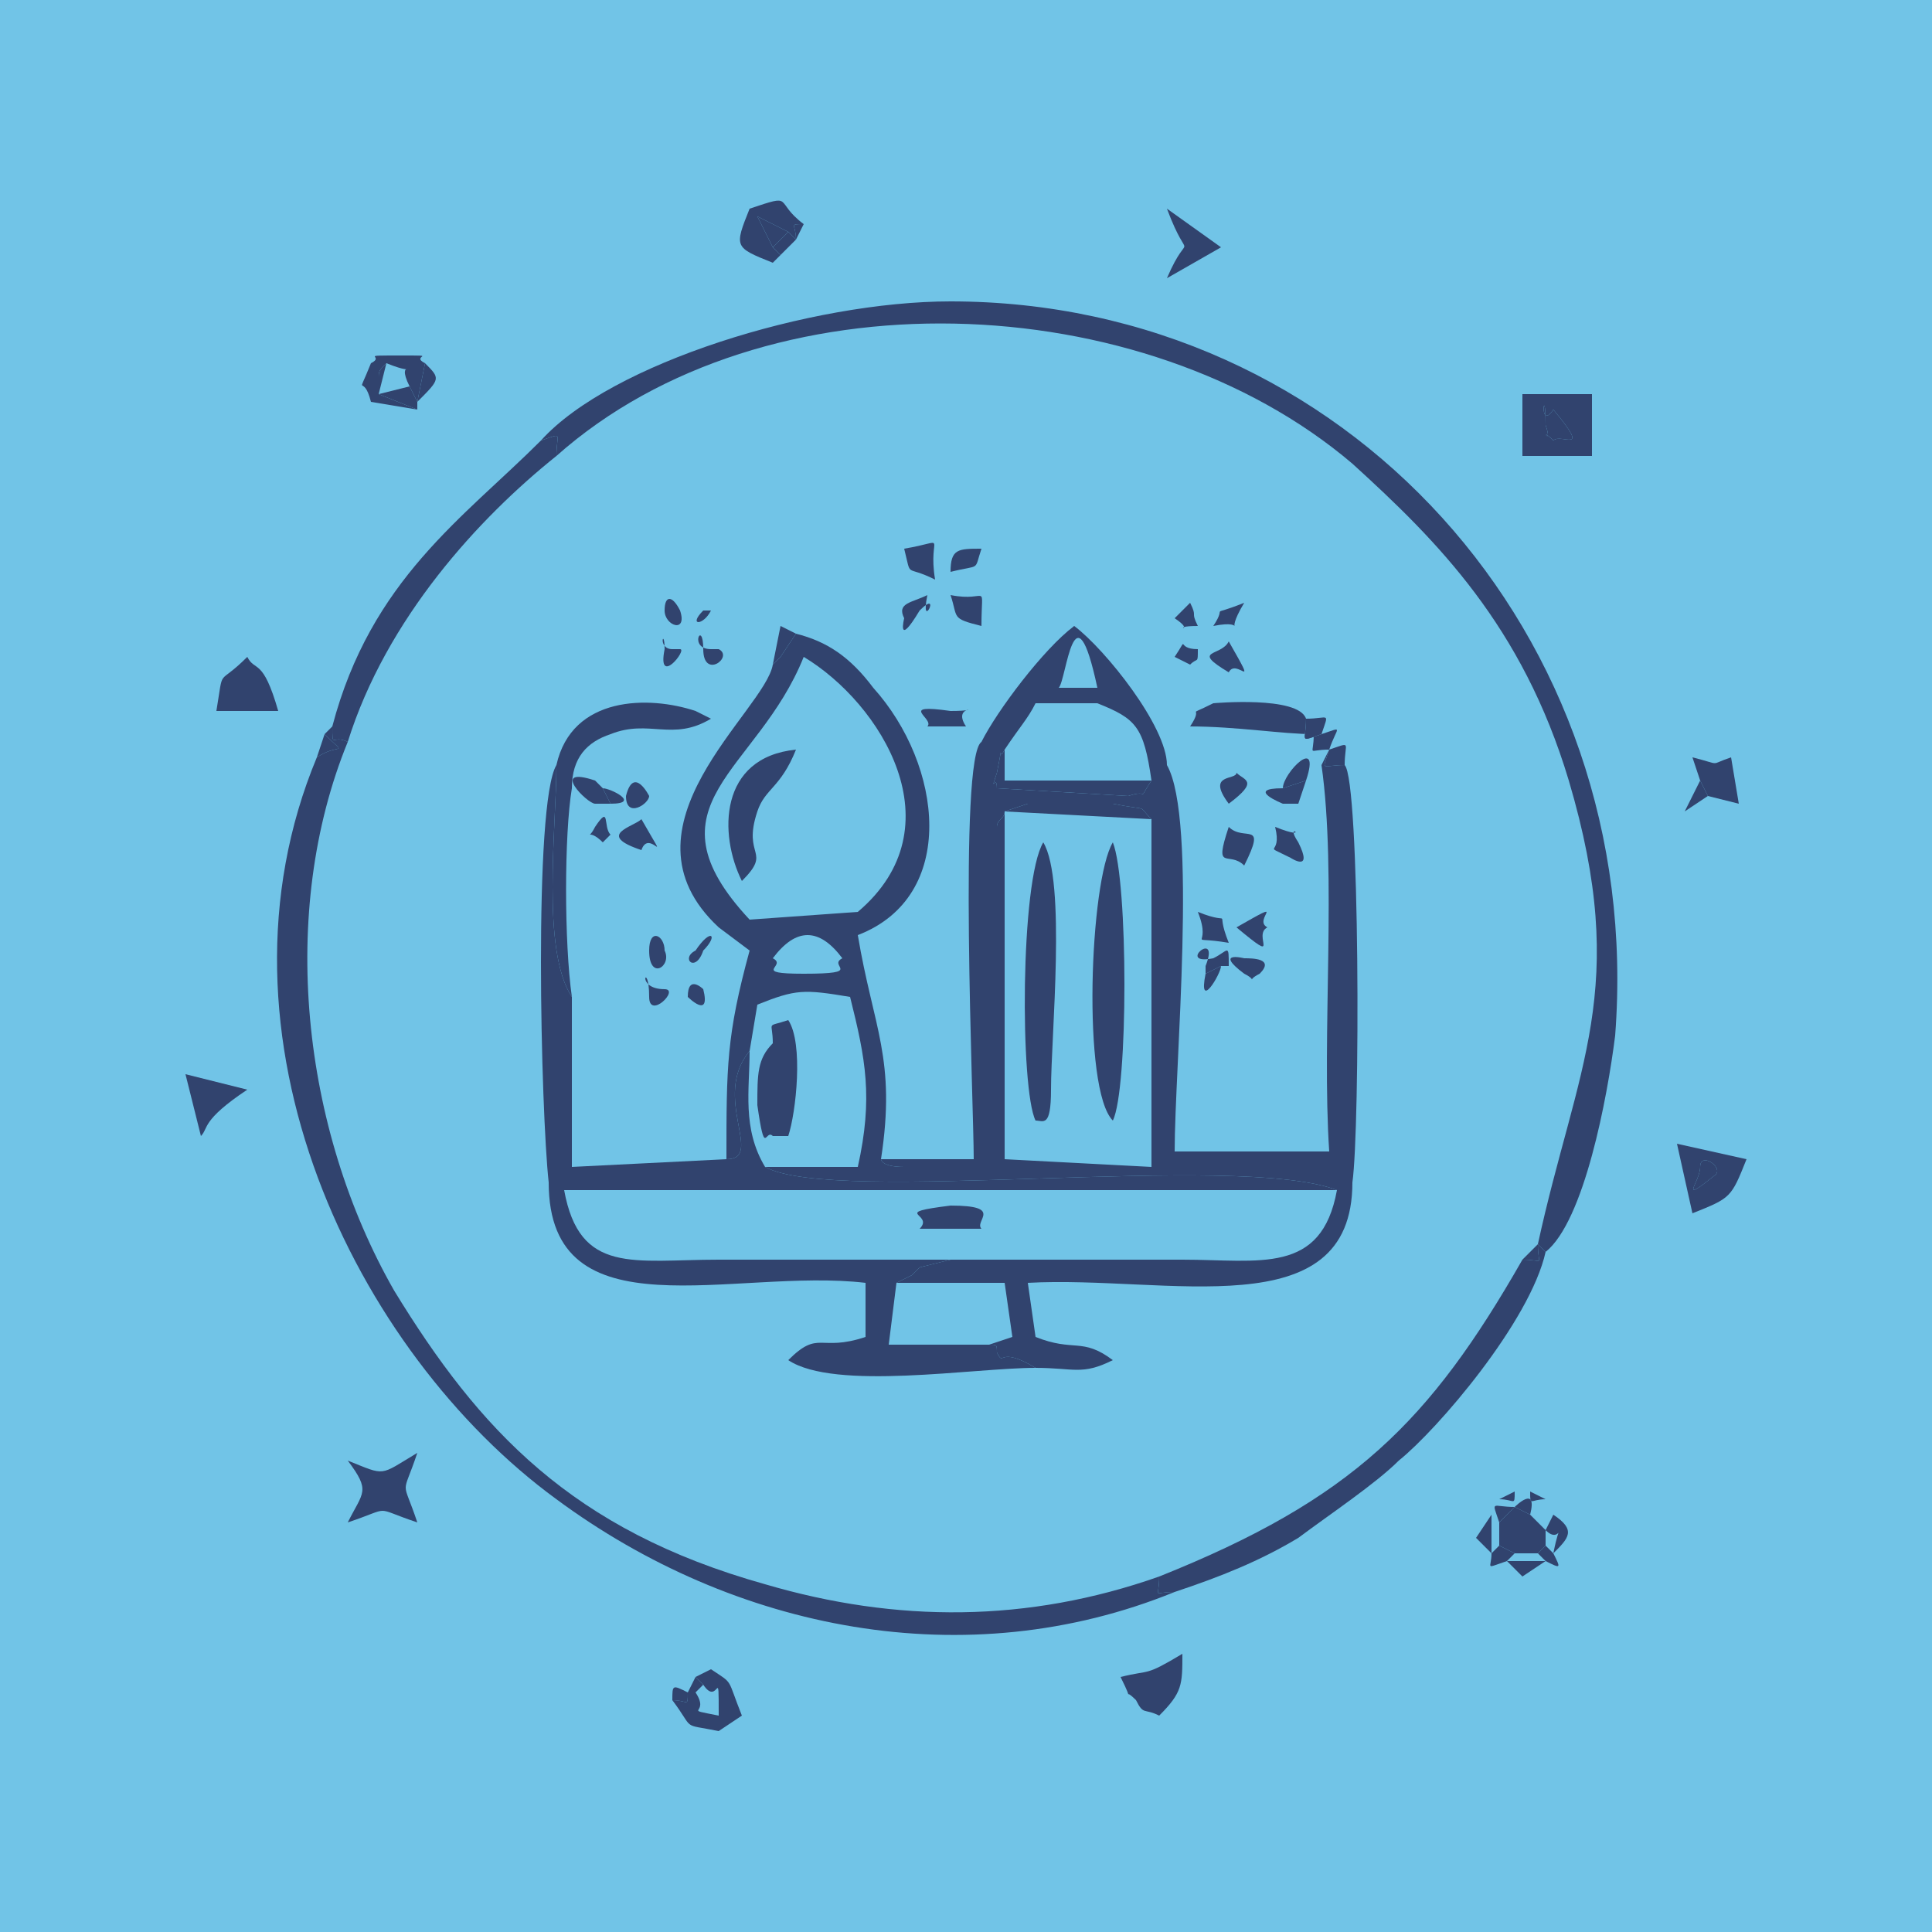
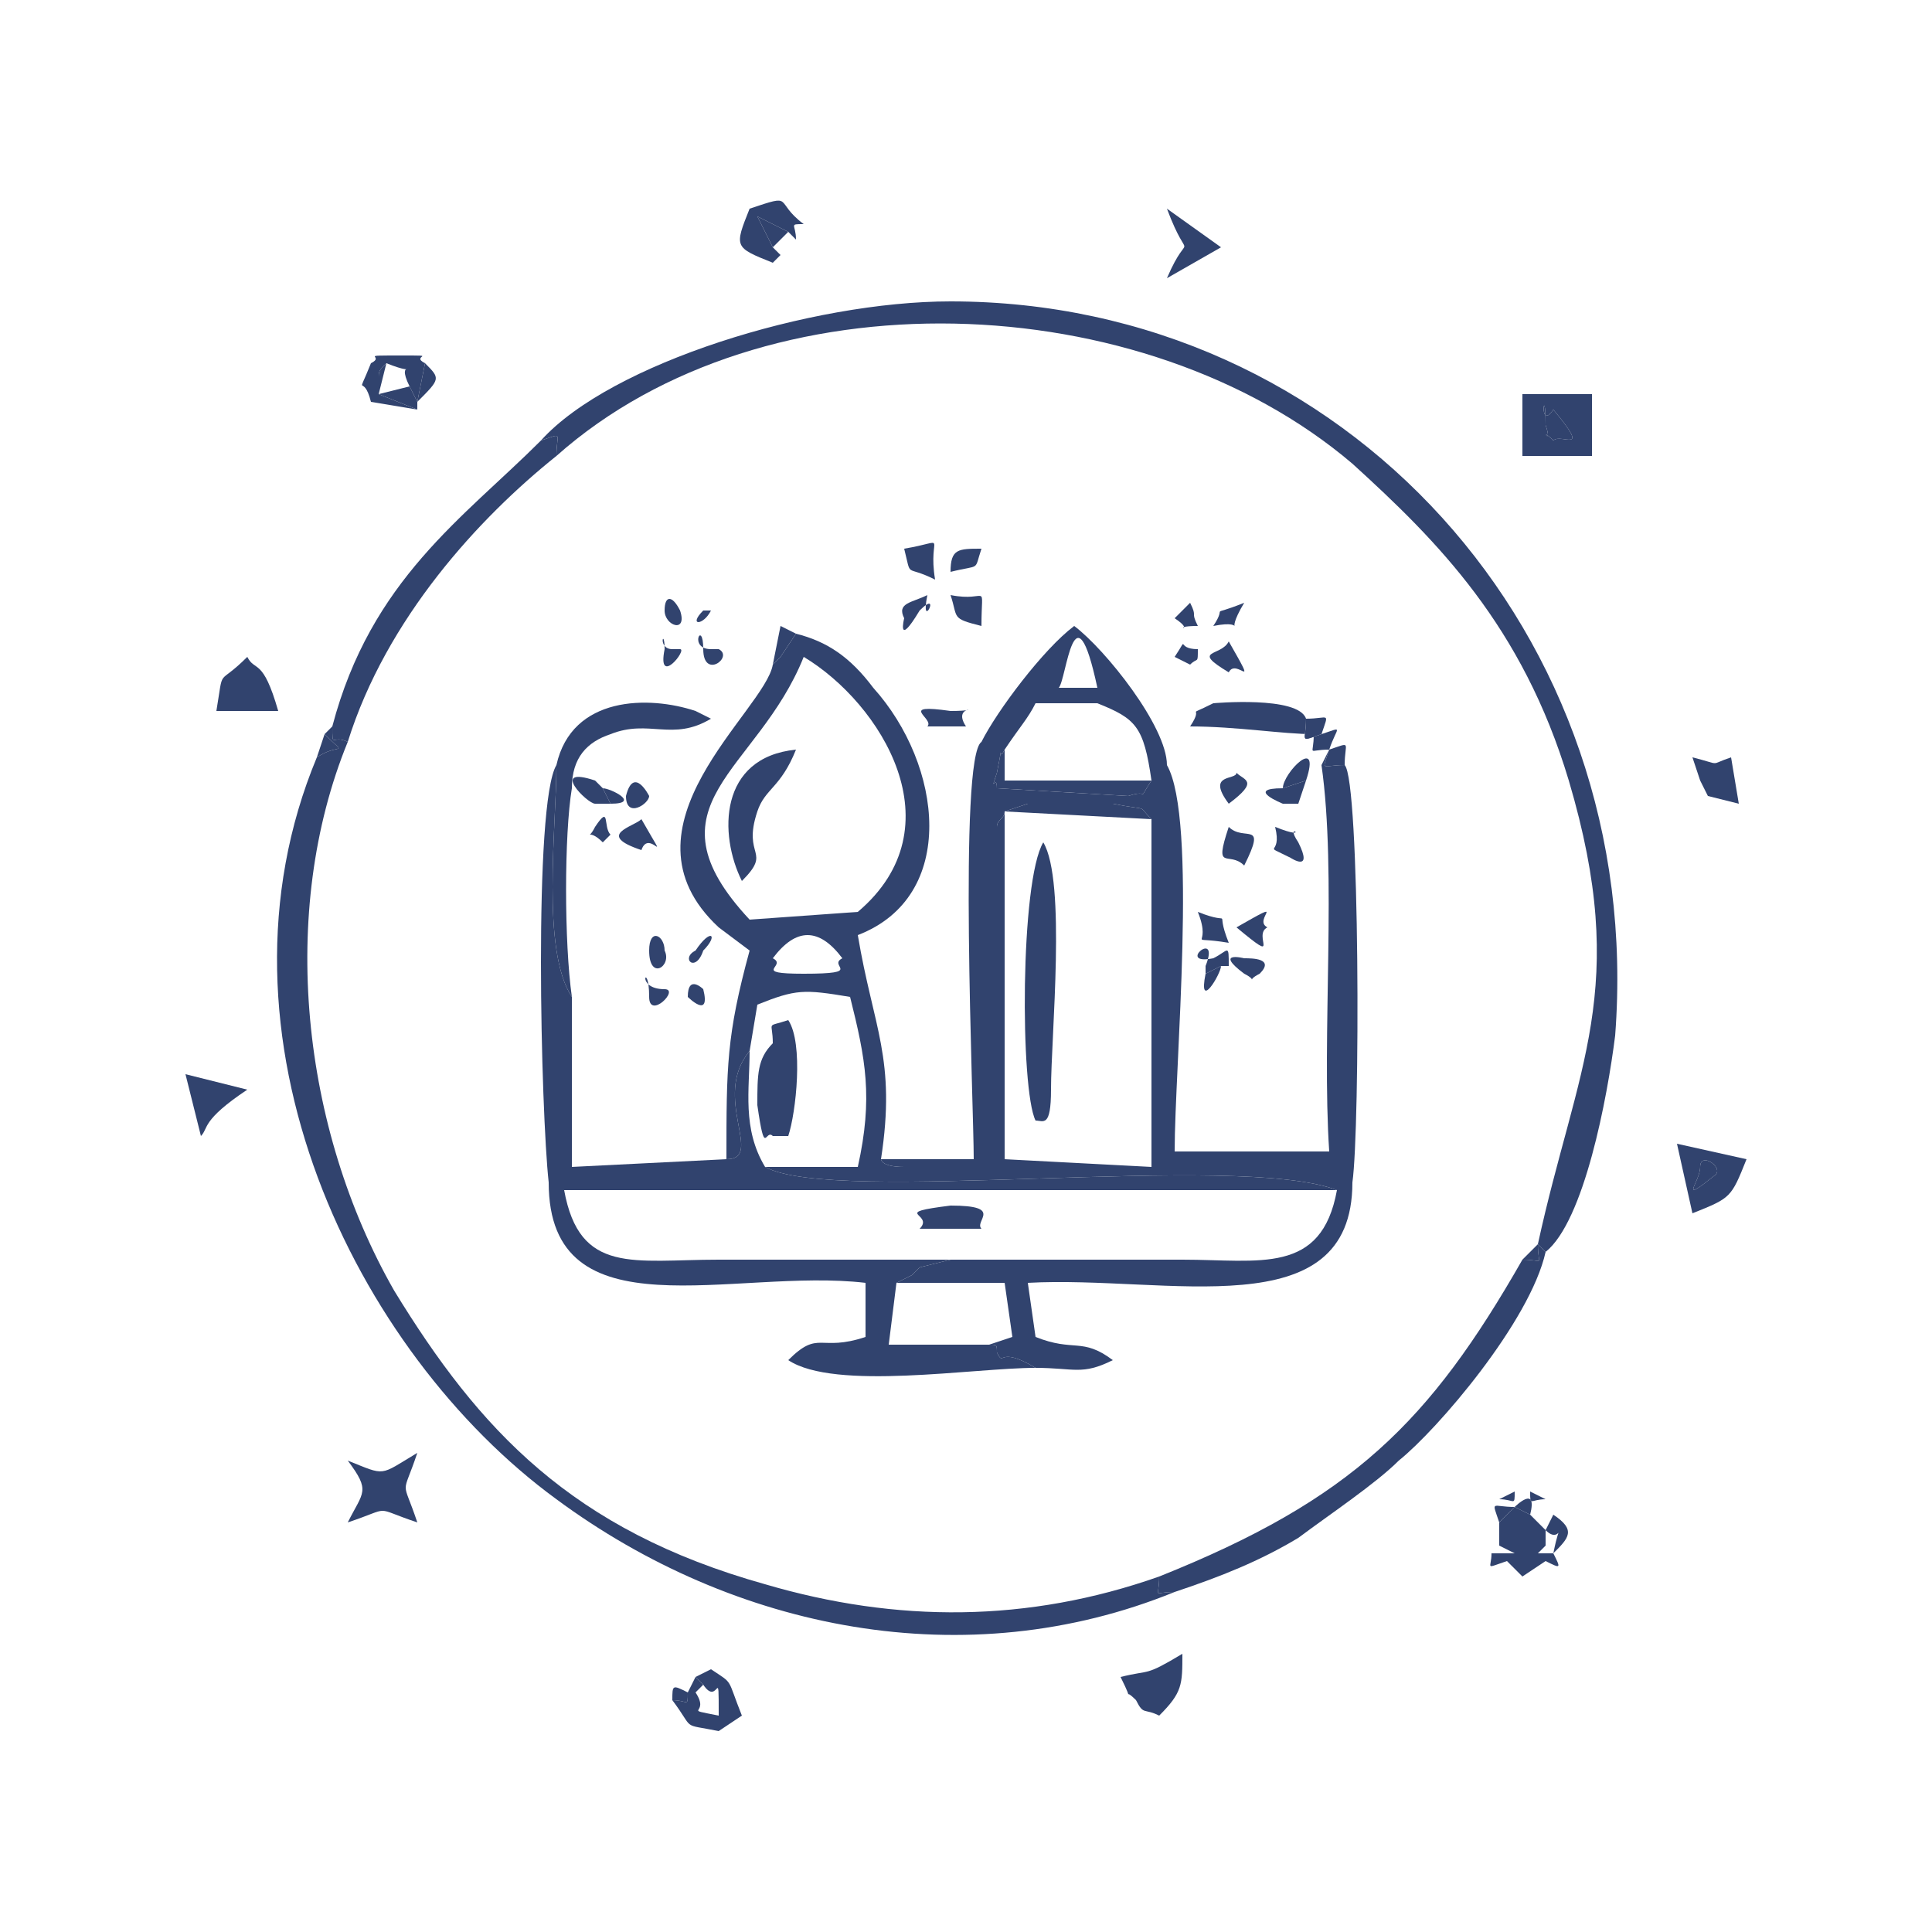
<svg xmlns="http://www.w3.org/2000/svg" xml:space="preserve" width="0.25in" height="0.25in" version="1.1" style="shape-rendering:geometricPrecision; text-rendering:geometricPrecision; image-rendering:optimizeQuality; fill-rule:evenodd; clip-rule:evenodd" viewBox="0 0 250 250">
  <defs>
    <style type="text/css">
   
    .fil1 {fill:#31436E}
    .fil0 {fill:#71C4E7}
   
  </style>
  </defs>
  <g id="Layer_x0020_1">
-     <rect class="fil0" width="250" height="250" />
    <g id="_1170368000">
      <path class="fil1" d="M130 105c0,0 0,0 3,-1 1,0 4,0 6,0 1,0 5,0 5,0 5,1 3,0 5,2l0 45 -20 0 0 -44c0,-1 1,-1 1,-2zm41 -6c2,14 0,35 1,50l-20 0c0,-11 3,-43 -1,-50 0,-5 -8,-15 -12,-18 -4,3 -10,11 -12,15l0 55 -10 0c-3,0 -3,-1 -3,-1 2,-13 -1,-17 -3,-29 13,-5 11,-22 2,-32 -3,-4 -6,-6 -10,-7l-2 3c0,0 -1,1 -1,1 -1,6 -21,21 -7,34l4 3c-3,11 -3,15 -3,27 5,0 -2,-8 3,-14l1 -6c5,-2 6,-2 12,-1 2,8 3,13 1,22l-12 0c9,5 61,-2 74,3 -2,11 -10,9 -20,9 -10,0 -20,0 -30,0l-4 1c-1,1 -1,1 -1,1l-2 1 14 0 1 7 -3 1c1,0 1,0 1,1 1,2 0,-1 5,2 5,0 6,1 10,-1 -4,-3 -5,-1 -10,-3l-1 -7c18,-1 42,6 42,-13 1,-7 1,-52 -1,-54 -3,0 -3,1 -2,-2l0 0 -1 2zm-71 25c3,-4 6,-4 9,0 -2,1 3,2 -5,2 -7,0 -2,-1 -4,-2zm11 -6l-14 1c-14,-15 1,-19 7,-34 10,6 20,22 7,33zm19 -21c2,-3 3,-4 4,-6l8 0c5,2 6,3 7,10 -2,3 0,1 -3,2l-17 -1c0,-2 -1,1 0,-2 1,-5 0,-1 1,-3zm12 -8l-5 0c1,-1 2,-14 5,0zm27 4c-1,-3 -12,-2 -12,-2 -4,2 -1,0 -3,3 6,0 12,1 16,1l1 0c-3,1 -2,1 -2,-2z" />
      <path class="fil1" d="M134 177c-5,-3 -4,0 -5,-2 0,-1 0,-1 -1,-1l-13 0 1 -8 2 -1c0,0 0,0 1,-1l4 -1c-10,0 -20,0 -30,0 -11,0 -18,2 -20,-9l100 0c-13,-5 -65,2 -74,-3 -3,-5 -2,-10 -2,-15 -5,6 2,14 -3,14l-20 1 0 -22c-4,-6 -2,-22 -2,-30 -3,5 -2,45 -1,54 0,20 24,11 41,13l0 7c-6,2 -6,-1 -10,3 6,4 24,1 32,1z" />
      <path class="fil1" d="M70 57c3,-1 2,-1 2,2 27,-24 76,-22 103,1 11,10 22,21 28,41 8,27 1,37 -4,60l-2 2c3,0 2,1 2,-2l1 1c5,-4 8,-20 9,-28 4,-52 -35,-95 -86,-95 -18,0 -44,8 -53,18z" />
      <path class="fil1" d="M42 95c3,3 2,1 -1,3 -15,36 5,77 31,96 23,17 53,23 80,12 -3,0 -2,1 -2,-2 -17,6 -34,6 -51,1 -25,-7 -37,-20 -48,-38 -12,-21 -15,-49 -6,-71 -2,-1 -2,1 -2,-2l-1 1z" />
      <path class="fil1" d="M197 163c-12,21 -22,31 -47,41 0,3 -1,2 2,2 6,-2 11,-4 16,-7 4,-3 10,-7 13,-10 5,-4 17,-18 19,-27l-1 -1c0,3 1,2 -2,2z" />
      <path class="fil1" d="M43 94c0,3 0,1 2,2 5,-16 17,-29 27,-37 0,-3 1,-3 -2,-2 -10,10 -22,18 -27,37zm-2 4c3,-2 4,0 1,-3l-1 3z" />
      <path class="fil1" d="M134 145c1,0 2,1 2,-4 0,-7 2,-27 -1,-32 -3,5 -3,32 -1,36z" />
-       <path class="fil1" d="M144 145c2,-4 2,-31 0,-36 -3,5 -4,32 0,36z" />
      <path class="fil1" d="M72 99c0,8 -2,24 2,30 -1,-7 -1,-21 0,-27 0,-4 2,-6 5,-7 5,-2 8,1 13,-2l-2 -1c-6,-2 -16,-2 -18,7z" />
      <path class="fil1" d="M149 151l-19 -1 0 -45 19 1c-2,-2 0,-1 -5,-2 0,0 -4,0 -5,0 -2,0 -5,0 -6,0 -3,1 -3,1 -3,1 0,1 -1,1 -1,2l0 44 20 0zm0 -50l-19 0 0 -4c-1,2 0,-2 -1,3 -1,3 0,0 0,2l17 1c3,-1 1,1 3,-2zm-35 49c0,0 0,1 3,1l10 0 0 -55c-3,2 -1,47 -1,54l-12 0z" />
      <path class="fil1" d="M201 53c5,6 1,3 0,4 -2,-2 0,1 -1,-2 0,-6 -1,1 1,-2zm-4 6l9 0 0 -8 -9 0 0 8z" />
      <path class="fil1" d="M96 114c4,-4 0,-3 2,-9 1,-3 3,-3 5,-8 -10,1 -10,11 -7,17z" />
      <path class="fil1" d="M220 151c0,-2 3,0 2,1 -5,4 -2,1 -2,-1zm-3 -3l2 9c5,-2 5,-2 7,-7l-9 -2z" />
      <path class="fil1" d="M45 189c3,4 2,4 0,8 6,-2 3,-2 9,0 -2,-6 -2,-3 0,-9 -5,3 -4,3 -9,1z" />
      <path class="fil1" d="M36 92c-2,-7 -3,-5 -4,-7 -4,4 -3,1 -4,7l8 0z" />
      <path class="fil1" d="M102 30l1 1c0,-2 -1,-2 1,-2 -4,-3 -1,-4 -7,-2 -2,5 -2,5 3,7l1 -1 -1 -1 -2 -4 4 2z" />
      <path class="fil1" d="M150 222c3,-3 3,-4 3,-8 -5,3 -4,2 -8,3 2,4 0,1 2,3 1,2 1,1 3,2z" />
      <path class="fil1" d="M102 147l-2 0 0 -12c-2,2 -2,4 -2,8 1,7 1,3 2,4l2 0c1,-3 2,-12 0,-15l0 15z" />
      <path class="fil1" d="M89 219c0,2 0,1 -2,1 3,4 1,3 6,4l3 -2c-2,-5 -1,-4 -4,-6l-2 1 1 1c2,3 2,-3 2,4 -5,-1 -1,0 -3,-3l-1 0z" />
      <polygon class="fil1" points="194,197 194,200 196,201 199,201 200,200 200,198 200,198 198,196 196,195 " />
-       <path class="fil1" d="M193 201c0,2 -1,2 2,1l2 2 3 -2c2,1 2,1 1,-1 2,-2 3,-3 0,-5l-1 2 0 0c2,2 2,-2 1,3l-1 -1 -1 1 1 1 -5 0 1 -1 -2 -1 -1 1 0 -5 -2 3 2 2z" />
+       <path class="fil1" d="M193 201c0,2 -1,2 2,1l2 2 3 -2c2,1 2,1 1,-1 2,-2 3,-3 0,-5l-1 2 0 0c2,2 2,-2 1,3z" />
      <path class="fil1" d="M100 147l2 0 0 -15c-3,1 -2,0 -2,3l0 12z" />
      <path class="fil1" d="M50 47c5,2 1,-1 3,3l1 2 1 -5c-2,-1 2,-1 -3,-1 -6,0 -2,0 -4,1 -2,5 -1,1 0,5l6 1 -5 -2c0,0 0,-1 0,-1 0,0 0,-1 0,-1 0,-1 0,-1 1,-2z" />
      <path class="fil1" d="M26 147c1,-1 0,-2 6,-6l-8 -2 2 8z" />
      <path class="fil1" d="M151 36l7 -4 -7 -5c3,8 3,2 0,9z" />
      <path class="fil1" d="M220 101l1 2 4 1 -1 -6c-3,1 -1,1 -5,0l1 3z" />
      <path class="fil1" d="M119 159l8 0c-1,-1 3,-3 -4,-3 -8,1 -2,1 -4,3z" />
      <path class="fil1" d="M171 95l-1 0c0,3 -1,2 2,2l0 0c-1,3 -1,2 2,2 0,-3 1,-3 -2,-2 1,-3 2,-3 -1,-2 1,-3 1,-2 -2,-2 0,3 -1,3 2,2z" />
      <path class="fil1" d="M54 52l-1 -2 -4 1 1 -4c-1,1 -1,1 -1,2 0,0 0,1 0,1 0,0 0,1 0,1l5 2 0 -1c3,-3 3,-3 1,-5l-1 5z" />
      <path class="fil1" d="M127 81c0,-6 1,-3 -4,-4 1,3 0,3 4,4z" />
      <path class="fil1" d="M120 94l5 0c-2,-3 3,-2 -2,-2 -7,-1 -2,1 -3,2z" />
      <path class="fil1" d="M121 75c-1,-6 2,-5 -4,-4 1,4 0,2 4,4z" />
      <path class="fil1" d="M161 112c3,-6 0,-3 -2,-5 -2,6 0,3 2,5z" />
      <path class="fil1" d="M167 111c0,0 3,2 1,-2 -2,-3 2,0 -3,-2 1,4 -2,2 2,4z" />
      <path class="fil1" d="M166 104l0 -2 3 -1c2,-6 -3,-1 -3,1 -5,0 0,2 0,2z" />
      <path class="fil1" d="M77 104l0 -3 1 1 1 2c4,0 0,-2 -1,-2l-1 -1c-6,-2 -1,3 0,3z" />
      <path class="fil1" d="M159 104c4,-3 2,-3 1,-4 0,1 -4,0 -1,4z" />
      <path class="fil1" d="M201 57c1,-1 5,2 0,-4 -2,3 -1,-4 -1,2 1,3 -1,0 1,2z" />
      <path class="fil1" d="M83 110c1,-3 4,3 0,-4 -1,1 -6,2 0,4z" />
      <path class="fil1" d="M159 122c-2,-5 1,-2 -4,-4 2,5 -2,3 4,4z" />
      <path class="fil1" d="M84 123c0,4 3,2 2,0 0,-2 -2,-3 -2,0z" />
      <path class="fil1" d="M117 80c0,0 -1,4 2,-1 3,-3 0,3 1,-2 -2,1 -4,1 -3,3z" />
      <polygon class="fil1" points="166,104 168,104 169,101 166,102 " />
      <path class="fil1" d="M196 193l-2 1c2,0 2,1 2,-1zm-2 4l2 -2 2 1c1,-4 -2,-1 -2,-1 -3,0 -3,-1 -2,2zm4 -4c0,2 0,1 2,1l-2 -1z" />
      <path class="fil1" d="M123 74c4,-1 3,0 4,-3 -3,0 -4,0 -4,3z" />
      <path class="fil1" d="M159 87c1,-2 4,3 0,-4 -1,2 -5,1 0,4z" />
      <path class="fil1" d="M160 120c6,5 2,1 4,0 -2,-1 3,-4 -4,0z" />
      <path class="fil1" d="M152 80c3,2 -1,1 3,1 -1,-2 0,-1 -1,-3l-2 2z" />
      <path class="fil1" d="M81 103c0,3 3,1 3,0 0,0 -2,-4 -3,0z" />
      <path class="fil1" d="M156 126c-1,5 2,0 2,-1l-2 1 0 -1 3 0c0,-3 0,-2 -2,-1 -5,1 1,-4 -1,1l0 1z" />
      <path class="fil1" d="M86 79c0,2 3,3 2,0 -1,-2 -2,-2 -2,0z" />
      <path class="fil1" d="M157 81c5,-1 1,2 4,-3 -5,2 -2,0 -4,3z" />
      <path class="fil1" d="M161 124c0,0 -4,-1 0,2 2,1 0,1 2,0 2,-2 -1,-2 -2,-2z" />
      <path class="fil1" d="M90 123c-2,1 0,3 1,0 2,-2 1,-3 -1,0z" />
-       <path class="fil1" d="M101 33l-1 1 1 -1 2 -2 1 -2c-2,0 -1,0 -1,2l-1 -1 -2 2 1 1z" />
      <path class="fil1" d="M89 129c0,0 3,3 2,-1 0,0 -2,-2 -2,1z" />
      <path class="fil1" d="M100 86c0,0 1,-1 1,-1l2 -3 -2 -1 -1 5z" />
      <path class="fil1" d="M89 219c-2,-1 -2,-1 -2,1 2,0 2,1 2,-1l1 0 1 -1 -1 -1 2 -1 -2 1 -1 2z" />
      <path class="fil1" d="M220 151c0,2 -3,5 2,1 1,-1 -2,-3 -2,-1z" />
      <path class="fil1" d="M152 85l2 1c1,-1 1,0 1,-2 -3,0 -1,-2 -3,1z" />
      <path class="fil1" d="M86 84c-1,5 3,0 2,0 0,0 -1,0 -1,0 -2,0 -1,-3 -1,0z" />
      <polygon class="fil1" points="100,32 102,30 98,28 " />
      <path class="fil1" d="M78 109l1 -1c-1,-1 0,-4 -2,-1 -1,2 -1,0 1,2z" />
      <polygon class="fil1" points="77,104 79,104 78,102 77,101 " />
      <path class="fil1" d="M91 84c0,4 4,1 2,0 0,0 -1,0 -1,0 -3,0 -1,-4 -1,0z" />
      <path class="fil1" d="M84 129c0,3 4,-1 2,-1 -4,0 -2,-4 -2,1z" />
-       <polygon class="fil1" points="221,103 220,101 218,105 " />
      <path class="fil1" d="M91 79c-2,2 0,2 1,0l-1 0z" />
      <polygon class="fil1" points="158,125 159,125 156,125 156,126 " />
    </g>
  </g>
</svg>